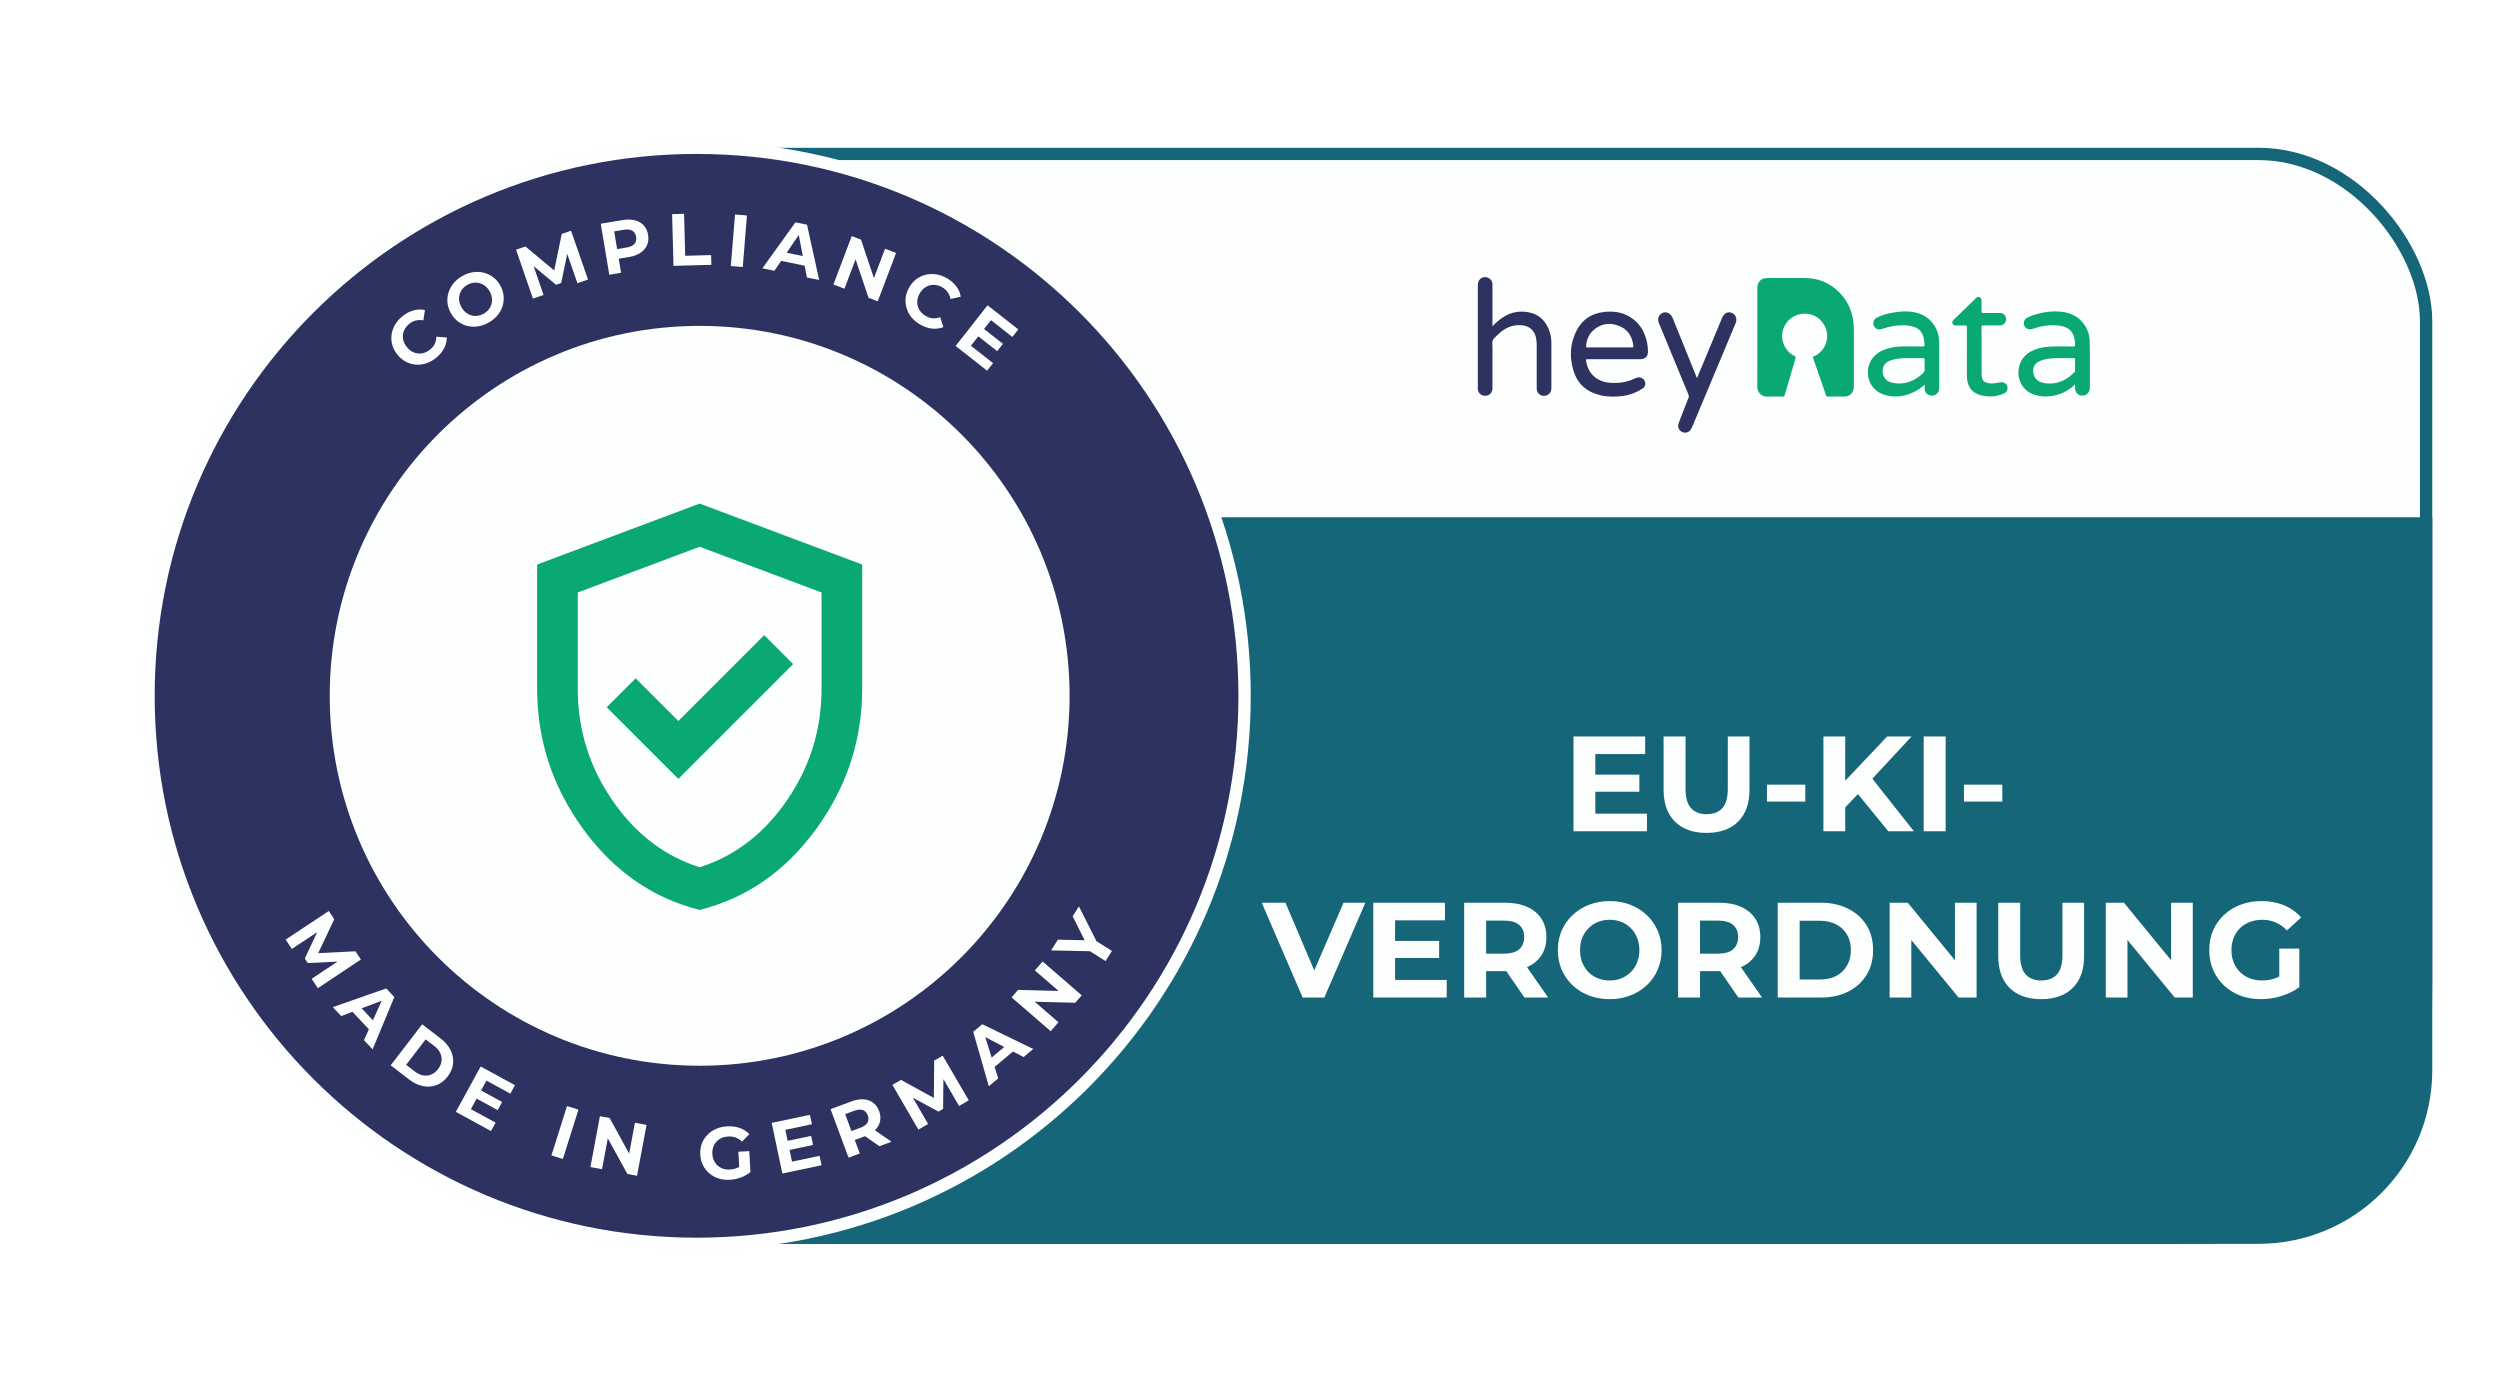
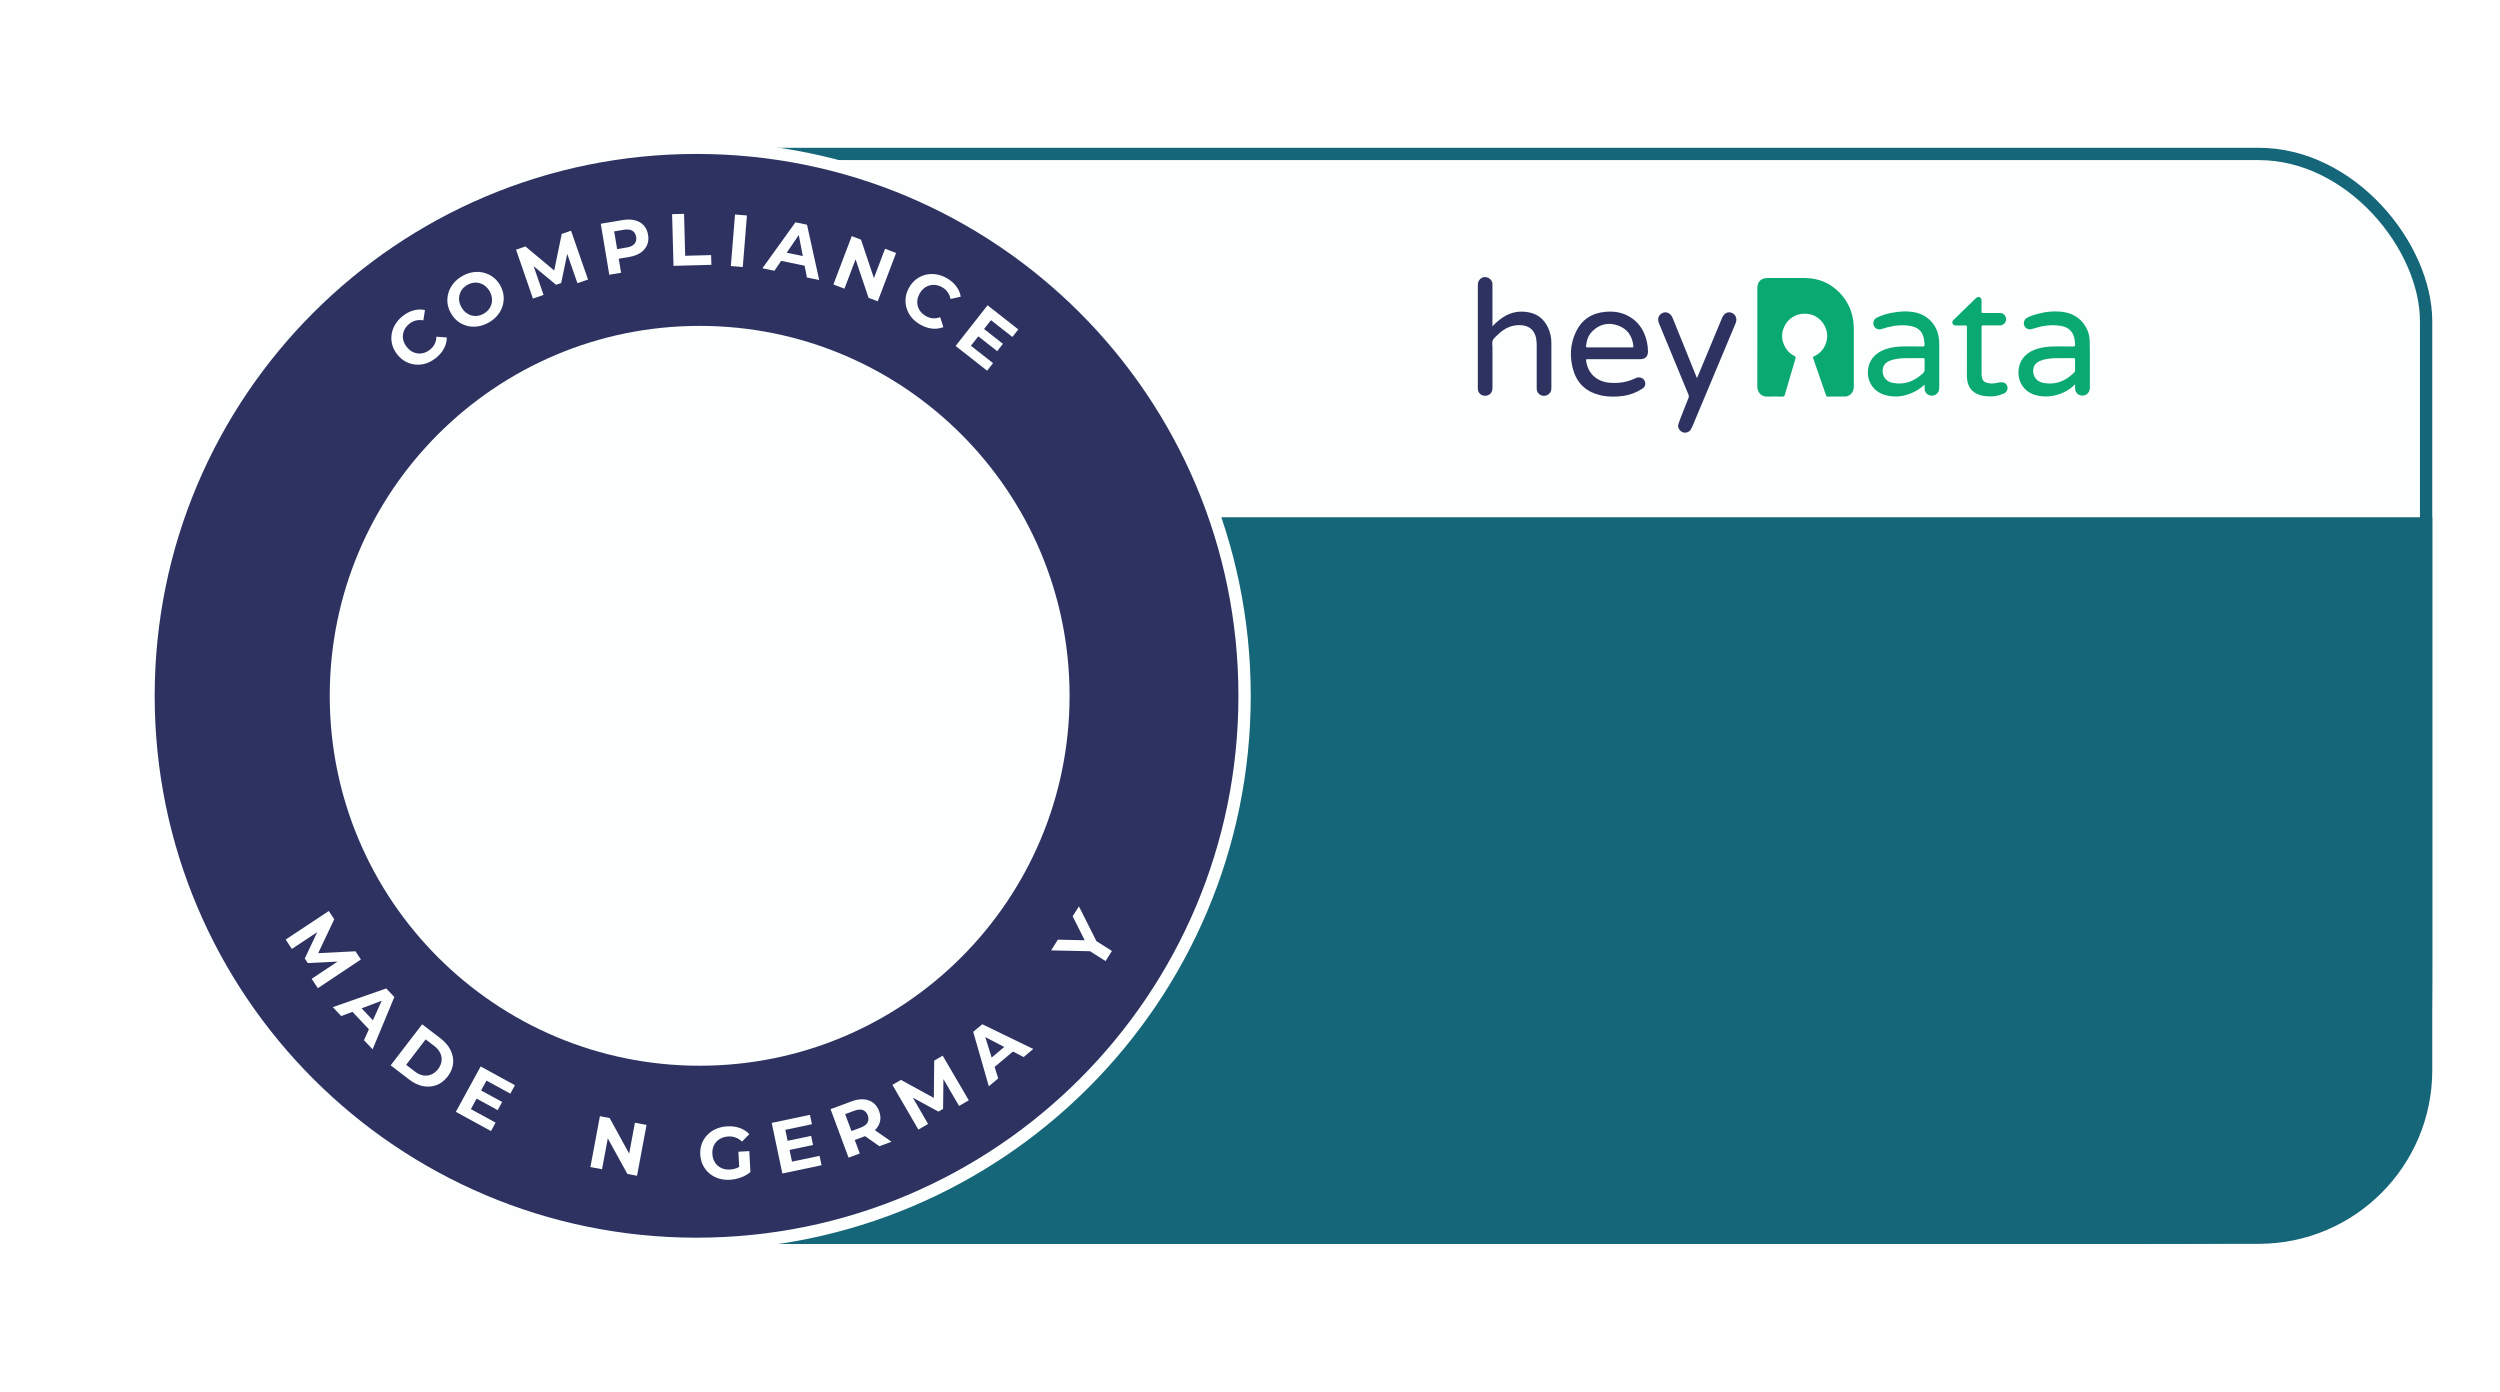
<svg xmlns="http://www.w3.org/2000/svg" fill="none" height="226" viewBox="0 0 406 226" width="406">
  <rect fill="#FCFFFE" height="176" rx="27.19" stroke="#156678" stroke-width="2" width="313" x="81" y="25" />
  <path d="M76 132C76 115.198 76 106.798 79.27 100.38C82.146 94.735 86.735 90.146 92.38 87.27C98.798 84 107.198 84 124 84H395V154C395 170.802 395 179.202 391.73 185.62C388.854 191.265 384.265 195.854 378.62 198.73C372.202 202 363.802 202 347 202H124C107.198 202 98.798 202 92.38 198.73C86.735 195.854 82.146 191.265 79.27 185.62C76 179.202 76 170.802 76 154V132Z" fill="#156678" />
  <g filter="url(#filter0_d_2677_184)">
-     <path d="M258.817 125.804H266.231V128.576H258.817V125.804ZM259.081 132.14H267.463V135H255.539V119.6H267.177V122.46H259.081V132.14ZM277.141 135.264C274.955 135.264 273.247 134.655 272.015 133.438C270.783 132.221 270.167 130.483 270.167 128.224V119.6H273.731V128.092C273.731 129.559 274.031 130.615 274.633 131.26C275.234 131.905 276.077 132.228 277.163 132.228C278.248 132.228 279.091 131.905 279.693 131.26C280.294 130.615 280.595 129.559 280.595 128.092V119.6H284.115V128.224C284.115 130.483 283.499 132.221 282.267 133.438C281.035 134.655 279.326 135.264 277.141 135.264ZM286.955 130.182V127.432H293.181V130.182H286.955ZM299.313 131.48L299.115 127.366L306.485 119.6H310.445L303.801 126.75L301.821 128.862L299.313 131.48ZM296.123 135V119.6H299.665V135H296.123ZM306.661 135L301.183 128.29L303.515 125.76L310.819 135H306.661ZM312.408 135V119.6H315.972V135H312.408ZM318.945 130.182V127.432H325.171V130.182H318.945ZM211.55 162L204.906 146.6H208.756L214.564 160.24H212.298L218.194 146.6H221.736L215.07 162H211.55ZM226.3 152.804H233.714V155.576H226.3V152.804ZM226.564 159.14H234.946V162H223.022V146.6H234.66V149.46H226.564V159.14ZM237.782 162V146.6H244.448C245.827 146.6 247.015 146.827 248.012 147.282C249.009 147.722 249.779 148.36 250.322 149.196C250.865 150.032 251.136 151.029 251.136 152.188C251.136 153.332 250.865 154.322 250.322 155.158C249.779 155.979 249.009 156.61 248.012 157.05C247.015 157.49 245.827 157.71 244.448 157.71H239.762L241.346 156.148V162H237.782ZM247.572 162L243.722 156.412H247.528L251.422 162H247.572ZM241.346 156.544L239.762 154.872H244.25C245.35 154.872 246.171 154.637 246.714 154.168C247.257 153.684 247.528 153.024 247.528 152.188C247.528 151.337 247.257 150.677 246.714 150.208C246.171 149.739 245.35 149.504 244.25 149.504H239.762L241.346 147.81V156.544ZM261.44 162.264C260.222 162.264 259.093 162.066 258.052 161.67C257.025 161.274 256.13 160.717 255.368 159.998C254.62 159.279 254.033 158.436 253.608 157.468C253.197 156.5 252.992 155.444 252.992 154.3C252.992 153.156 253.197 152.1 253.608 151.132C254.033 150.164 254.627 149.321 255.39 148.602C256.152 147.883 257.047 147.326 258.074 146.93C259.1 146.534 260.215 146.336 261.418 146.336C262.635 146.336 263.75 146.534 264.762 146.93C265.788 147.326 266.676 147.883 267.424 148.602C268.186 149.321 268.78 150.164 269.206 151.132C269.631 152.085 269.844 153.141 269.844 154.3C269.844 155.444 269.631 156.507 269.206 157.49C268.78 158.458 268.186 159.301 267.424 160.02C266.676 160.724 265.788 161.274 264.762 161.67C263.75 162.066 262.642 162.264 261.44 162.264ZM261.418 159.228C262.107 159.228 262.738 159.111 263.31 158.876C263.896 158.641 264.41 158.304 264.85 157.864C265.29 157.424 265.627 156.903 265.862 156.302C266.111 155.701 266.236 155.033 266.236 154.3C266.236 153.567 266.111 152.899 265.862 152.298C265.627 151.697 265.29 151.176 264.85 150.736C264.424 150.296 263.918 149.959 263.332 149.724C262.745 149.489 262.107 149.372 261.418 149.372C260.728 149.372 260.09 149.489 259.504 149.724C258.932 149.959 258.426 150.296 257.986 150.736C257.546 151.176 257.201 151.697 256.952 152.298C256.717 152.899 256.6 153.567 256.6 154.3C256.6 155.019 256.717 155.686 256.952 156.302C257.201 156.903 257.538 157.424 257.964 157.864C258.404 158.304 258.917 158.641 259.504 158.876C260.09 159.111 260.728 159.228 261.418 159.228ZM272.522 162V146.6H279.188C280.567 146.6 281.755 146.827 282.752 147.282C283.75 147.722 284.52 148.36 285.062 149.196C285.605 150.032 285.876 151.029 285.876 152.188C285.876 153.332 285.605 154.322 285.062 155.158C284.52 155.979 283.75 156.61 282.752 157.05C281.755 157.49 280.567 157.71 279.188 157.71H274.502L276.086 156.148V162H272.522ZM282.312 162L278.462 156.412H282.268L286.162 162H282.312ZM276.086 156.544L274.502 154.872H278.99C280.09 154.872 280.912 154.637 281.454 154.168C281.997 153.684 282.268 153.024 282.268 152.188C282.268 151.337 281.997 150.677 281.454 150.208C280.912 149.739 280.09 149.504 278.99 149.504H274.502L276.086 147.81V156.544ZM288.7 162V146.6H295.696C297.368 146.6 298.842 146.923 300.118 147.568C301.394 148.199 302.391 149.086 303.11 150.23C303.829 151.374 304.188 152.731 304.188 154.3C304.188 155.855 303.829 157.211 303.11 158.37C302.391 159.514 301.394 160.409 300.118 161.054C298.842 161.685 297.368 162 295.696 162H288.7ZM292.264 159.074H295.52C296.547 159.074 297.434 158.883 298.182 158.502C298.945 158.106 299.531 157.549 299.942 156.83C300.367 156.111 300.58 155.268 300.58 154.3C300.58 153.317 300.367 152.474 299.942 151.77C299.531 151.051 298.945 150.501 298.182 150.12C297.434 149.724 296.547 149.526 295.52 149.526H292.264V159.074ZM306.876 162V146.6H309.824L318.91 157.688H317.48V146.6H321V162H318.074L308.966 150.912H310.396V162H306.876ZM331.485 162.264C329.3 162.264 327.591 161.655 326.359 160.438C325.127 159.221 324.511 157.483 324.511 155.224V146.6H328.075V155.092C328.075 156.559 328.376 157.615 328.977 158.26C329.579 158.905 330.422 159.228 331.507 159.228C332.593 159.228 333.436 158.905 334.037 158.26C334.639 157.615 334.939 156.559 334.939 155.092V146.6H338.459V155.224C338.459 157.483 337.843 159.221 336.611 160.438C335.379 161.655 333.671 162.264 331.485 162.264ZM341.981 162V146.6H344.929L354.015 157.688H352.585V146.6H356.105V162H353.179L344.071 150.912H345.501V162H341.981ZM367.185 162.264C365.968 162.264 364.846 162.073 363.819 161.692C362.807 161.296 361.92 160.739 361.157 160.02C360.409 159.301 359.822 158.458 359.397 157.49C358.986 156.522 358.781 155.459 358.781 154.3C358.781 153.141 358.986 152.078 359.397 151.11C359.822 150.142 360.416 149.299 361.179 148.58C361.942 147.861 362.836 147.311 363.863 146.93C364.89 146.534 366.019 146.336 367.251 146.336C368.615 146.336 369.84 146.563 370.925 147.018C372.025 147.473 372.949 148.133 373.697 148.998L371.409 151.11C370.852 150.523 370.243 150.091 369.583 149.812C368.923 149.519 368.204 149.372 367.427 149.372C366.679 149.372 365.997 149.489 365.381 149.724C364.765 149.959 364.23 150.296 363.775 150.736C363.335 151.176 362.99 151.697 362.741 152.298C362.506 152.899 362.389 153.567 362.389 154.3C362.389 155.019 362.506 155.679 362.741 156.28C362.99 156.881 363.335 157.409 363.775 157.864C364.23 158.304 364.758 158.641 365.359 158.876C365.975 159.111 366.65 159.228 367.383 159.228C368.087 159.228 368.769 159.118 369.429 158.898C370.104 158.663 370.756 158.275 371.387 157.732L373.411 160.306C372.575 160.937 371.6 161.421 370.485 161.758C369.385 162.095 368.285 162.264 367.185 162.264ZM370.155 159.844V154.058H373.411V160.306L370.155 159.844Z" fill="#FCFFFE" />
-   </g>
+     </g>
  <path d="M285.391 54.759V46.811C285.391 45.748 285.994 45.15 287.059 45.15C289.058 45.15 291.058 45.15 293.06 45.15C295.278 45.15 297.183 45.928 298.73 47.51C299.972 48.775 300.762 50.412 300.976 52.168C301.039 52.674 301.068 53.183 301.062 53.692C301.062 56.692 301.062 59.692 301.062 62.693C301.062 63.109 300.998 63.508 300.723 63.842C300.598 64.012 300.435 64.15 300.248 64.246C300.06 64.341 299.853 64.393 299.642 64.396C298.691 64.404 297.742 64.396 296.793 64.404C296.74 64.412 296.686 64.398 296.643 64.367C296.6 64.335 296.571 64.288 296.562 64.236C295.863 62.208 295.16 60.182 294.453 58.158C294.398 57.999 294.441 57.941 294.581 57.876C295.109 57.643 295.572 57.288 295.933 56.839C296.294 56.391 296.542 55.863 296.655 55.299C297.094 53.402 295.739 51.352 293.81 51.011C291.804 50.655 290.019 51.791 289.515 53.745C289.118 55.287 289.918 57.066 291.353 57.769C291.61 57.897 291.651 58.004 291.569 58.273C290.979 60.231 290.407 62.193 289.84 64.157C289.782 64.356 289.699 64.412 289.496 64.412C288.672 64.399 287.848 64.378 287.025 64.412C285.984 64.458 285.378 63.63 285.385 62.788C285.397 60.107 285.391 57.433 285.391 54.759Z" fill="#0AA971" />
  <path d="M242.362 53.006C242.899 52.422 243.507 51.907 244.172 51.473C245.462 50.653 246.866 50.436 248.351 50.737C249.837 51.039 250.81 51.937 251.43 53.268C251.777 54.041 251.952 54.88 251.943 55.726C251.949 58.166 251.949 60.607 251.943 63.048C251.943 63.625 251.639 64.048 251.128 64.216C250.893 64.299 250.637 64.305 250.398 64.235C250.159 64.165 249.948 64.02 249.796 63.823C249.658 63.653 249.579 63.443 249.57 63.224C249.57 63.108 249.561 62.99 249.561 62.874C249.561 60.642 249.561 58.41 249.561 56.18C249.575 55.704 249.532 55.227 249.433 54.762C249.14 53.587 248.323 52.917 247.111 52.816C245.558 52.688 244.318 53.299 243.246 54.349C242.939 54.648 242.566 54.929 242.412 55.308C242.283 55.633 242.377 56.049 242.377 56.425C242.377 58.632 242.377 60.838 242.377 63.044C242.377 63.846 241.768 64.369 240.976 64.262C240.726 64.224 240.495 64.104 240.319 63.922C240.144 63.74 240.035 63.505 240.008 63.254C240 63.17 240 63.087 240 62.998C240 57.441 240 51.883 240 46.325C240 45.958 240.076 45.626 240.34 45.361C240.495 45.193 240.698 45.076 240.921 45.026C241.145 44.977 241.379 44.998 241.591 45.085C241.808 45.157 241.998 45.291 242.138 45.471C242.278 45.651 242.36 45.869 242.374 46.096C242.38 46.204 242.38 46.313 242.374 46.422V53.002L242.362 53.006Z" fill="#2D3261" />
  <path d="M262.139 58.335C260.693 58.335 259.247 58.335 257.802 58.335C257.576 58.335 257.555 58.389 257.582 58.591C257.857 60.613 259.281 61.957 261.334 62.15C262.788 62.287 264.178 62.095 265.501 61.465C265.769 61.338 266.049 61.237 266.35 61.304C266.767 61.398 267.071 61.638 267.166 62.063C267.218 62.26 267.203 62.469 267.125 62.657C267.047 62.846 266.91 63.003 266.734 63.107C265.812 63.725 264.762 64.129 263.663 64.291C262.416 64.466 261.166 64.478 259.931 64.195C257.75 63.693 256.226 62.407 255.553 60.273C254.879 58.14 254.949 55.96 255.925 53.902C256.847 51.954 258.437 50.87 260.603 50.651C261.873 50.523 263.106 50.651 264.258 51.228C265.491 51.831 266.465 52.856 267.002 54.115C267.403 55.028 267.617 56.01 267.633 57.005C267.652 57.884 267.217 58.334 266.325 58.335C264.929 58.337 263.534 58.337 262.139 58.335ZM261.413 56.419C262.63 56.419 263.85 56.419 265.067 56.419C265.233 56.419 265.282 56.381 265.262 56.209C265.093 54.611 264.332 53.424 262.783 52.869C261.256 52.322 259.852 52.599 258.665 53.726C257.994 54.365 257.68 55.182 257.587 56.091C257.555 56.415 257.557 56.415 257.884 56.415L261.413 56.419Z" fill="#2D3261" />
  <path d="M336.991 62.406C336.42 62.995 335.738 63.468 334.985 63.797C333.526 64.404 332.034 64.591 330.487 64.138C328.819 63.648 327.748 62.145 327.793 60.393C327.837 58.741 328.762 57.455 330.342 56.826C331.485 56.371 332.681 56.254 333.897 56.258C334.838 56.258 335.78 56.249 336.719 56.264C336.952 56.264 336.997 56.194 336.99 55.982C336.986 55.505 336.913 55.032 336.773 54.577C336.421 53.532 335.607 53.066 334.58 52.909C333.141 52.688 331.738 52.888 330.363 53.33C330.188 53.39 330.009 53.436 329.828 53.468C329.604 53.511 329.372 53.474 329.173 53.363C328.974 53.253 328.82 53.076 328.74 52.863C328.652 52.644 328.644 52.401 328.718 52.176C328.792 51.952 328.944 51.76 329.145 51.636C329.787 51.274 330.491 51.081 331.198 50.902C332.324 50.61 333.492 50.512 334.651 50.612C336.434 50.773 337.858 51.549 338.756 53.134C339.131 53.799 339.339 54.544 339.362 55.306C339.438 57.845 339.372 60.384 339.397 62.924C339.408 63.995 338.507 64.412 337.798 64.19C337.573 64.118 337.375 63.978 337.232 63.791C337.089 63.603 337.008 63.376 336.999 63.14C336.983 62.92 336.991 62.696 336.991 62.406ZM334.955 58.165C334.37 58.179 333.665 58.137 332.962 58.22C332.32 58.297 331.688 58.405 331.103 58.709C329.855 59.36 330.055 60.849 330.636 61.526C331.036 61.993 331.567 62.156 332.143 62.236C334.061 62.5 335.598 61.762 336.907 60.432C336.939 60.398 336.962 60.357 336.976 60.313C336.99 60.269 336.994 60.222 336.988 60.176C336.988 59.576 336.981 58.974 336.988 58.373C336.988 58.19 336.927 58.154 336.757 58.156C336.199 58.172 335.636 58.165 334.955 58.165Z" fill="#0AA971" />
  <path d="M312.565 62.472C312.086 62.855 311.642 63.226 311.13 63.502C309.537 64.359 307.857 64.659 306.099 64.141C302.996 63.231 302.598 59.526 304.455 57.762C305.196 57.059 306.097 56.681 307.083 56.47C307.882 56.314 308.694 56.242 309.508 56.257C310.431 56.257 311.356 56.257 312.281 56.263C312.497 56.263 312.547 56.197 312.538 55.992C312.522 55.378 312.456 54.777 312.175 54.218C311.805 53.481 311.156 53.133 310.39 52.961C309.46 52.751 308.523 52.805 307.586 52.93C306.924 53.039 306.273 53.202 305.637 53.415C305.236 53.543 304.86 53.534 304.536 53.222C304.054 52.759 304.151 51.925 304.739 51.614C305.56 51.208 306.436 50.926 307.34 50.777C308.585 50.544 309.839 50.477 311.089 50.752C312.044 50.956 312.913 51.444 313.583 52.151C314.252 52.858 314.69 53.752 314.839 54.712C314.903 55.108 314.934 55.508 314.934 55.909C314.934 58.283 314.934 60.656 314.934 63.028C314.94 63.242 314.889 63.454 314.784 63.641C314.68 63.829 314.527 63.985 314.342 64.094C314.156 64.202 313.945 64.259 313.73 64.258C313.515 64.257 313.304 64.199 313.119 64.09C312.955 64.002 312.818 63.873 312.72 63.717C312.622 63.56 312.568 63.38 312.562 63.195C312.557 62.951 312.565 62.712 312.565 62.472ZM312.556 59.278C312.556 58.987 312.544 58.694 312.556 58.403C312.566 58.213 312.504 58.163 312.316 58.165C311.433 58.176 310.552 58.172 309.671 58.165C308.899 58.145 308.128 58.231 307.38 58.421C306.723 58.605 306.112 58.885 305.859 59.571C305.487 60.58 305.956 61.897 307.356 62.174C309.255 62.558 310.838 61.939 312.223 60.676C312.459 60.46 312.608 60.23 312.557 59.894C312.543 59.686 312.542 59.478 312.556 59.27V59.278Z" fill="#0AA971" />
  <path d="M275.589 61.417L276.615 58.962C277.625 56.537 278.635 54.109 279.643 51.679C279.675 51.603 279.708 51.526 279.748 51.452C280.097 50.799 280.694 50.558 281.295 50.832C281.897 51.107 282.147 51.789 281.88 52.447C281.575 53.196 281.259 53.941 280.946 54.687C278.919 59.526 276.891 64.365 274.863 69.204C274.79 69.38 274.705 69.551 274.607 69.715C274.475 69.946 274.262 70.122 274.008 70.207C273.755 70.293 273.479 70.283 273.233 70.18C272.72 69.969 272.404 69.391 272.572 68.867C272.771 68.248 273.022 67.646 273.258 67.041C273.578 66.217 273.9 65.393 274.231 64.574C274.261 64.502 274.276 64.425 274.275 64.347C274.273 64.27 274.255 64.193 274.222 64.123C272.622 60.262 271.025 56.4 269.433 52.538C269.176 51.934 269.259 51.429 269.646 51.057C270.278 50.449 271.247 50.701 271.605 51.568C272.203 53.027 272.791 54.49 273.384 55.95C274.102 57.763 274.838 59.565 275.589 61.417Z" fill="#2D3261" />
  <path d="M319.425 57.208C319.425 55.846 319.425 54.484 319.425 53.12C319.425 52.91 319.369 52.85 319.16 52.856C318.656 52.872 318.151 52.856 317.647 52.856C317.398 52.856 317.197 52.79 317.098 52.546C316.999 52.302 317.09 52.114 317.269 51.94C318.436 50.808 319.598 49.673 320.767 48.542C320.965 48.352 321.17 48.128 321.489 48.265C321.809 48.401 321.809 48.677 321.805 48.965C321.797 49.508 321.805 50.051 321.797 50.594C321.797 50.78 321.845 50.835 322.036 50.834C322.959 50.825 323.883 50.825 324.808 50.834C325.011 50.829 325.211 50.889 325.377 51.005C325.543 51.122 325.667 51.288 325.731 51.48C325.803 51.682 325.81 51.9 325.753 52.105C325.696 52.311 325.577 52.494 325.412 52.63C325.204 52.79 324.944 52.867 324.682 52.849C323.809 52.849 322.935 52.849 322.06 52.849C321.848 52.849 321.804 52.907 321.804 53.113C321.811 55.612 321.804 58.11 321.811 60.607C321.811 60.974 321.83 61.342 322.004 61.682C322.09 61.855 322.236 61.991 322.415 62.065C323.088 62.356 323.773 62.314 324.468 62.149C324.611 62.116 324.756 62.092 324.902 62.079C325.469 62.036 325.873 62.297 326 62.78C326.052 63.011 326.02 63.253 325.909 63.463C325.798 63.672 325.615 63.835 325.394 63.921C324.539 64.301 323.599 64.451 322.667 64.357C322.051 64.301 321.453 64.19 320.906 63.891C320.051 63.423 319.623 62.672 319.475 61.739C319.423 61.308 319.405 60.874 319.421 60.44C319.422 59.362 319.423 58.285 319.425 57.208Z" fill="#0AA971" />
  <g filter="url(#filter1_d_2677_184)">
    <path d="M106 202C155.153 202 195 162.153 195 113C195 63.847 155.153 24 106 24C56.847 24 17 63.847 17 113C17 162.153 56.847 202 106 202Z" fill="#2D3261" stroke="#FCFFFE" stroke-width="2" />
    <g filter="url(#filter2_d_2677_184)">
      <path d="M106.504 173.074C139.683 173.074 166.579 146.178 166.579 112.999C166.579 79.821 139.683 52.924 106.504 52.924C73.326 52.924 46.429 79.821 46.429 112.999C46.429 146.178 73.326 173.074 106.504 173.074Z" fill="#FCFFFE" />
    </g>
-     <path d="M103.039 126.492L121.683 107.849L116.981 103.147L103.039 117.088L96.11 110.159L91.408 114.861L103.039 126.492ZM106.504 147.775C98.86 145.85 92.549 141.465 87.572 134.618C82.595 127.771 80.107 120.168 80.107 111.809V91.681L106.504 81.782L132.901 91.681V111.809C132.901 120.168 130.413 127.771 125.436 134.618C120.459 141.465 114.148 145.85 106.504 147.775ZM106.504 140.846C112.224 139.031 116.953 135.401 120.693 129.957C124.432 124.512 126.302 118.463 126.302 111.809V96.218L106.504 88.793L86.706 96.218V111.809C86.706 118.463 88.576 124.512 92.316 129.957C96.055 135.401 100.785 139.031 106.504 140.846Z" fill="#0AA971" />
    <path d="M39.272 152.586L46.275 147.947L47.163 149.288L44.196 155.543L43.725 154.832L50.609 154.49L51.49 155.821L44.5 160.479L43.493 158.959L48.159 155.854L48.344 156.134L42.862 156.397L42.378 155.667L44.726 150.672L44.952 151.012L40.279 154.106L39.272 152.586Z" fill="#FCFFFE" />
    <path d="M46.926 163.561L55.605 160.52L56.923 161.917L53.391 170.413L51.991 168.929L55.277 161.606L55.804 162.164L48.293 165.01L46.926 163.561ZM49.52 163.688L50.948 163.05L53.913 166.192L53.201 167.589L49.52 163.688Z" fill="#FCFFFE" />
    <path d="M56.324 173.01L61.437 166.345L64.465 168.668C65.189 169.223 65.719 169.852 66.057 170.555C66.4 171.252 66.537 171.967 66.468 172.7C66.399 173.434 66.104 174.141 65.583 174.82C65.067 175.493 64.461 175.96 63.766 176.223C63.075 176.48 62.346 176.536 61.58 176.391C60.818 176.24 60.075 175.888 59.352 175.332L56.324 173.01ZM58.838 172.927L60.247 174.008C60.691 174.349 61.139 174.561 61.589 174.644C62.05 174.726 62.489 174.679 62.906 174.505C63.328 174.335 63.7 174.041 64.022 173.622C64.348 173.197 64.536 172.761 64.586 172.315C64.647 171.868 64.576 171.435 64.372 171.017C64.18 170.597 63.862 170.217 63.417 169.876L62.008 168.795L58.838 172.927Z" fill="#FCFFFE" />
    <path d="M70.883 177.021L74.431 178.961L73.705 180.288L70.157 178.348L70.883 177.021ZM69.351 180.123L73.362 182.316L72.614 183.685L66.907 180.564L70.937 173.194L76.507 176.24L75.759 177.609L71.884 175.49L69.351 180.123Z" fill="#FCFFFE" />
-     <path d="M82.433 187.632L84.966 179.623L86.82 180.209L84.287 188.218L82.433 187.632Z" fill="#FCFFFE" />
    <path d="M88.763 189.529L90.305 181.271L91.886 181.567L95.647 188.422L94.881 188.279L95.991 182.333L97.879 182.686L96.336 190.943L94.767 190.65L90.994 183.793L91.761 183.936L90.651 189.881L88.763 189.529Z" fill="#FCFFFE" />
    <path d="M111.416 191.594C110.753 191.63 110.137 191.559 109.566 191.382C109.003 191.196 108.504 190.918 108.067 190.55C107.638 190.18 107.294 189.738 107.034 189.223C106.782 188.708 106.639 188.135 106.604 187.504C106.57 186.873 106.651 186.288 106.846 185.748C107.049 185.209 107.348 184.732 107.742 184.318C108.136 183.904 108.607 183.578 109.155 183.34C109.703 183.094 110.312 182.953 110.983 182.917C111.726 182.877 112.4 182.965 113.004 183.18C113.617 183.395 114.14 183.728 114.572 184.177L113.388 185.395C113.068 185.092 112.723 184.874 112.356 184.741C111.988 184.601 111.592 184.542 111.168 184.565C110.761 184.587 110.393 184.671 110.064 184.817C109.736 184.963 109.454 185.163 109.22 185.416C108.993 185.668 108.82 185.962 108.702 186.297C108.592 186.631 108.548 186.998 108.57 187.398C108.591 187.789 108.674 188.145 108.82 188.466C108.973 188.786 109.176 189.063 109.429 189.298C109.69 189.524 109.988 189.693 110.322 189.803C110.664 189.912 111.035 189.956 111.435 189.935C111.818 189.914 112.186 189.834 112.539 189.695C112.9 189.547 113.244 189.316 113.572 189.002L114.75 190.344C114.313 190.713 113.796 191.005 113.199 191.221C112.61 191.438 112.015 191.562 111.416 191.594ZM112.963 190.189L112.792 187.037L114.566 186.941L114.75 190.344L112.963 190.189Z" fill="#FCFFFE" />
    <path d="M120.65 185.298L124.607 184.465L124.919 185.944L120.962 186.778L120.65 185.298ZM121.503 188.65L125.977 187.708L126.299 189.235L119.934 190.575L118.203 182.355L124.415 181.047L124.736 182.574L120.415 183.484L121.503 188.65Z" fill="#FCFFFE" />
    <path d="M130.683 188.003L127.762 180.127L131.171 178.863C131.876 178.601 132.527 178.492 133.123 178.535C133.716 178.571 134.231 178.751 134.667 179.076C135.104 179.401 135.431 179.859 135.651 180.452C135.868 181.037 135.917 181.594 135.798 182.125C135.677 182.648 135.403 183.116 134.976 183.531C134.549 183.945 133.984 184.283 133.279 184.544L130.882 185.433L131.396 184.334L132.506 187.327L130.683 188.003ZM135.69 186.146L132.661 184.018L134.607 183.296L137.659 185.415L135.69 186.146ZM131.471 184.536L130.344 183.982L132.639 183.131C133.201 182.922 133.577 182.646 133.765 182.303C133.951 181.953 133.965 181.564 133.806 181.136C133.645 180.701 133.381 180.415 133.014 180.278C132.648 180.141 132.183 180.177 131.621 180.385L129.325 181.237L129.814 180.07L131.471 184.536Z" fill="#FCFFFE" />
    <path d="M142.024 183.446L137.805 176.182L139.196 175.375L145.265 178.705L144.529 179.133L144.592 172.241L145.972 171.439L150.211 178.691L148.634 179.607L145.809 174.767L146.1 174.598L146.04 180.086L145.283 180.526L140.434 177.889L140.787 177.684L143.602 182.53L142.024 183.446Z" fill="#FCFFFE" />
    <path d="M153.463 176.41L150.931 167.569L152.402 166.334L160.679 170.355L159.116 171.666L151.996 167.96L152.584 167.466L154.989 175.129L153.463 176.41ZM153.74 173.828L153.186 172.365L156.495 169.588L157.849 170.38L153.74 173.828Z" fill="#FCFFFE" />
-     <path d="M163.515 167.468L157.16 161.976L158.211 160.759L166.028 160.964L165.518 161.554L160.942 157.6L162.197 156.147L168.553 161.64L167.509 162.847L159.685 162.651L160.195 162.061L164.771 166.016L163.515 167.468Z" fill="#FCFFFE" />
    <path d="M172.421 156.078L169.518 154.246L170.75 154.499L163.581 154.345L164.683 152.6L170.183 152.722L169.548 153.726L167.078 148.804L168.097 147.191L171.32 153.595L170.556 152.603L173.458 154.434L172.421 156.078Z" fill="#FCFFFE" />
    <path d="M63.667 58.139C63.16 58.542 62.623 58.837 62.055 59.024C61.489 59.199 60.924 59.26 60.361 59.208C59.797 59.155 59.26 58.995 58.75 58.726C58.246 58.453 57.797 58.069 57.403 57.575C57.009 57.081 56.736 56.557 56.582 56.005C56.434 55.447 56.398 54.888 56.473 54.327C56.554 53.761 56.745 53.225 57.048 52.718C57.345 52.205 57.75 51.745 58.263 51.336C58.833 50.882 59.425 50.574 60.042 50.41C60.659 50.235 61.276 50.214 61.893 50.346L61.635 52.025C61.205 51.948 60.803 51.956 60.428 52.051C60.048 52.139 59.695 52.312 59.37 52.571C59.063 52.816 58.822 53.09 58.645 53.394C58.468 53.699 58.361 54.02 58.322 54.357C58.284 54.694 58.314 55.034 58.412 55.375C58.516 55.711 58.693 56.036 58.942 56.349C59.192 56.661 59.468 56.906 59.773 57.083C60.084 57.255 60.408 57.36 60.745 57.398C61.082 57.436 61.419 57.403 61.755 57.299C62.092 57.195 62.413 57.02 62.72 56.776C63.045 56.517 63.295 56.215 63.471 55.871C63.642 55.52 63.735 55.123 63.751 54.681L65.445 54.805C65.436 55.436 65.28 56.036 64.976 56.605C64.679 57.169 64.243 57.68 63.667 58.139Z" fill="#FCFFFE" />
    <path d="M72.26 52.376C71.682 52.703 71.093 52.913 70.492 53.005C69.898 53.093 69.324 53.069 68.769 52.932C68.221 52.792 67.716 52.55 67.254 52.205C66.799 51.855 66.417 51.409 66.11 50.866C65.802 50.323 65.616 49.767 65.551 49.197C65.493 48.623 65.548 48.063 65.717 47.517C65.886 46.971 66.161 46.466 66.541 46.002C66.922 45.539 67.398 45.145 67.969 44.822C68.547 44.495 69.129 44.289 69.716 44.205C70.31 44.117 70.881 44.143 71.429 44.283C71.984 44.42 72.493 44.66 72.955 45.005C73.413 45.344 73.797 45.788 74.109 46.338C74.416 46.881 74.601 47.443 74.663 48.023C74.722 48.597 74.666 49.157 74.497 49.703C74.332 50.238 74.058 50.738 73.677 51.202C73.303 51.662 72.831 52.053 72.26 52.376ZM71.434 50.941C71.761 50.756 72.029 50.531 72.237 50.266C72.453 49.997 72.606 49.699 72.696 49.371C72.787 49.044 72.807 48.706 72.757 48.358C72.713 48.006 72.593 47.655 72.396 47.307C72.199 46.959 71.961 46.676 71.681 46.458C71.408 46.235 71.108 46.079 70.781 45.988C70.46 45.894 70.13 45.869 69.788 45.916C69.447 45.962 69.112 46.078 68.785 46.263C68.458 46.448 68.186 46.675 67.971 46.944C67.763 47.209 67.613 47.505 67.523 47.833C67.432 48.16 67.408 48.499 67.451 48.852C67.502 49.2 67.625 49.549 67.822 49.897C68.016 50.238 68.251 50.523 68.528 50.752C68.808 50.971 69.108 51.127 69.428 51.222C69.755 51.312 70.089 51.335 70.431 51.288C70.772 51.242 71.106 51.126 71.434 50.941Z" fill="#FCFFFE" />
    <path d="M79.43 48.489L76.687 40.549L78.207 40.024L83.522 44.459L82.717 44.738L84.105 37.987L85.613 37.465L88.379 45.397L86.655 45.993L84.813 40.7L85.131 40.59L84.017 45.965L83.189 46.251L78.938 42.73L79.324 42.596L81.154 47.893L79.43 48.489Z" fill="#FCFFFE" />
    <path d="M91.827 44.619L90.443 36.334L94.029 35.735C94.771 35.611 95.43 35.627 96.008 35.782C96.584 35.929 97.055 36.203 97.423 36.604C97.79 37.005 98.025 37.517 98.129 38.14C98.232 38.756 98.175 39.313 97.958 39.811C97.742 40.31 97.385 40.726 96.89 41.06C96.392 41.387 95.773 41.612 95.031 41.736L92.51 42.157L93.218 41.151L93.744 44.299L91.827 44.619ZM93.254 41.364L92.249 40.594L94.664 40.191C95.256 40.092 95.677 39.892 95.926 39.591C96.176 39.29 96.263 38.914 96.188 38.464C96.112 38.007 95.906 37.676 95.572 37.472C95.238 37.269 94.775 37.216 94.183 37.315L91.769 37.718L92.469 36.665L93.254 41.364Z" fill="#FCFFFE" />
    <path d="M102.255 43.175L102.029 34.778L103.972 34.725L104.156 41.539L108.366 41.425L108.409 43.008L102.255 43.175Z" fill="#FCFFFE" />
    <path d="M111.568 43.208L112.248 34.835L114.185 34.993L113.506 43.365L111.568 43.208Z" fill="#FCFFFE" />
    <path d="M116.693 43.572L122.059 36.103L123.939 36.492L125.918 45.478L123.92 45.065L122.412 37.181L123.164 37.336L118.644 43.975L116.693 43.572ZM118.89 42.188L119.694 40.847L123.925 41.721L124.143 43.273L118.89 42.188Z" fill="#FCFFFE" />
    <path d="M128.223 46.2L131.203 38.346L132.707 38.917L135.194 46.33L134.465 46.053L136.611 40.398L138.406 41.08L135.426 48.933L133.934 48.367L131.435 40.95L132.164 41.226L130.018 46.881L128.223 46.2Z" fill="#FCFFFE" />
    <path d="M142.326 52.712C141.763 52.391 141.29 52.001 140.907 51.543C140.535 51.082 140.268 50.58 140.109 50.037C139.949 49.494 139.899 48.936 139.959 48.362C140.027 47.793 140.217 47.234 140.53 46.685C140.844 46.136 141.229 45.688 141.685 45.34C142.148 44.997 142.654 44.756 143.203 44.618C143.759 44.484 144.328 44.463 144.91 44.556C145.497 44.643 146.075 44.848 146.644 45.174C147.276 45.535 147.783 45.971 148.163 46.483C148.554 46.992 148.802 47.557 148.908 48.18L147.253 48.561C147.165 48.133 147.008 47.763 146.782 47.45C146.56 47.129 146.268 46.866 145.906 46.659C145.566 46.465 145.222 46.342 144.873 46.291C144.525 46.239 144.187 46.258 143.86 46.347C143.532 46.437 143.228 46.59 142.948 46.808C142.674 47.029 142.438 47.313 142.239 47.661C142.041 48.008 141.916 48.356 141.865 48.704C141.82 49.056 141.842 49.396 141.932 49.724C142.021 50.051 142.177 50.352 142.398 50.626C142.619 50.899 142.9 51.133 143.241 51.328C143.602 51.534 143.975 51.655 144.36 51.691C144.749 51.719 145.152 51.659 145.569 51.51L146.081 53.13C145.492 53.355 144.876 53.432 144.235 53.361C143.601 53.293 142.965 53.077 142.326 52.712Z" fill="#FCFFFE" />
    <path d="M152.576 53.343L155.757 55.839L154.824 57.029L151.642 54.532L152.576 53.343ZM150.555 56.151L154.152 58.973L153.189 60.2L148.072 56.185L153.258 49.577L158.252 53.496L157.289 54.723L153.815 51.997L150.555 56.151Z" fill="#FCFFFE" />
  </g>
  <defs>
    <filter color-interpolation-filters="sRGB" filterUnits="userSpaceOnUse" height="97.909" id="filter0_d_2677_184" width="214.003" x="182.952" y="92.046">
      <feFlood flood-opacity="0" result="BackgroundImageFix" />
      <feColorMatrix in="SourceAlpha" result="hardAlpha" type="matrix" values="0 0 0 0 0 0 0 0 0 0 0 0 0 0 0 0 0 0 127 0" />
      <feOffset />
      <feGaussianBlur stdDeviation="10.977" />
      <feComposite in2="hardAlpha" operator="out" />
      <feColorMatrix type="matrix" values="0 0 0 0 0 0 0 0 0 0 0 0 0 0 0 0 0 0 0.25 0" />
      <feBlend in2="BackgroundImageFix" mode="normal" result="effect1_dropShadow_2677_184" />
      <feBlend in="SourceGraphic" in2="effect1_dropShadow_2677_184" mode="normal" result="shape" />
    </filter>
    <filter color-interpolation-filters="sRGB" filterUnits="userSpaceOnUse" height="224.5" id="filter1_d_2677_184" width="224.5" x="0.87" y="0.75">
      <feFlood flood-opacity="0" result="BackgroundImageFix" />
      <feColorMatrix in="SourceAlpha" result="hardAlpha" type="matrix" values="0 0 0 0 0 0 0 0 0 0 0 0 0 0 0 0 0 0 127 0" />
      <feOffset dx="7.12" />
      <feGaussianBlur stdDeviation="11.125" />
      <feComposite in2="hardAlpha" operator="out" />
      <feColorMatrix type="matrix" values="0 0 0 0 0 0 0 0 0 0 0 0 0 0 0 0 0 0 0.15 0" />
      <feBlend in2="BackgroundImageFix" mode="normal" result="effect1_dropShadow_2677_184" />
      <feBlend in="SourceGraphic" in2="effect1_dropShadow_2677_184" mode="normal" result="shape" />
    </filter>
    <filter color-interpolation-filters="sRGB" filterUnits="userSpaceOnUse" height="185.919" id="filter2_d_2677_184" width="185.919" x="13.545" y="20.04">
      <feFlood flood-opacity="0" result="BackgroundImageFix" />
      <feColorMatrix in="SourceAlpha" result="hardAlpha" type="matrix" values="0 0 0 0 0 0 0 0 0 0 0 0 0 0 0 0 0 0 127 0" />
      <feOffset />
      <feGaussianBlur stdDeviation="16.442" />
      <feComposite in2="hardAlpha" operator="out" />
      <feColorMatrix type="matrix" values="0 0 0 0 0 0 0 0 0 0 0 0 0 0 0 0 0 0 0.15 0" />
      <feBlend in2="BackgroundImageFix" mode="normal" result="effect1_dropShadow_2677_184" />
      <feBlend in="SourceGraphic" in2="effect1_dropShadow_2677_184" mode="normal" result="shape" />
    </filter>
  </defs>
</svg>